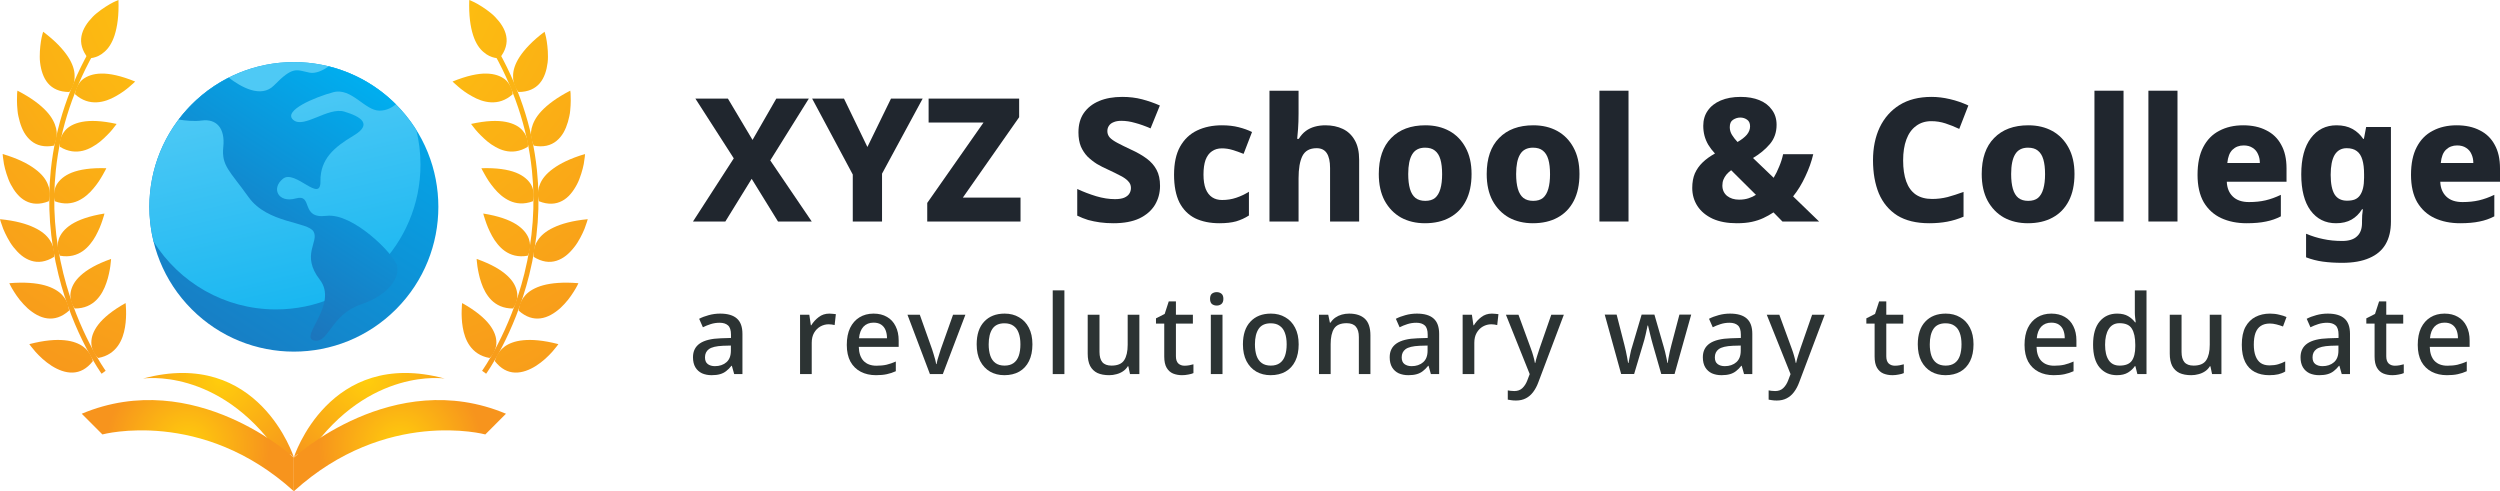
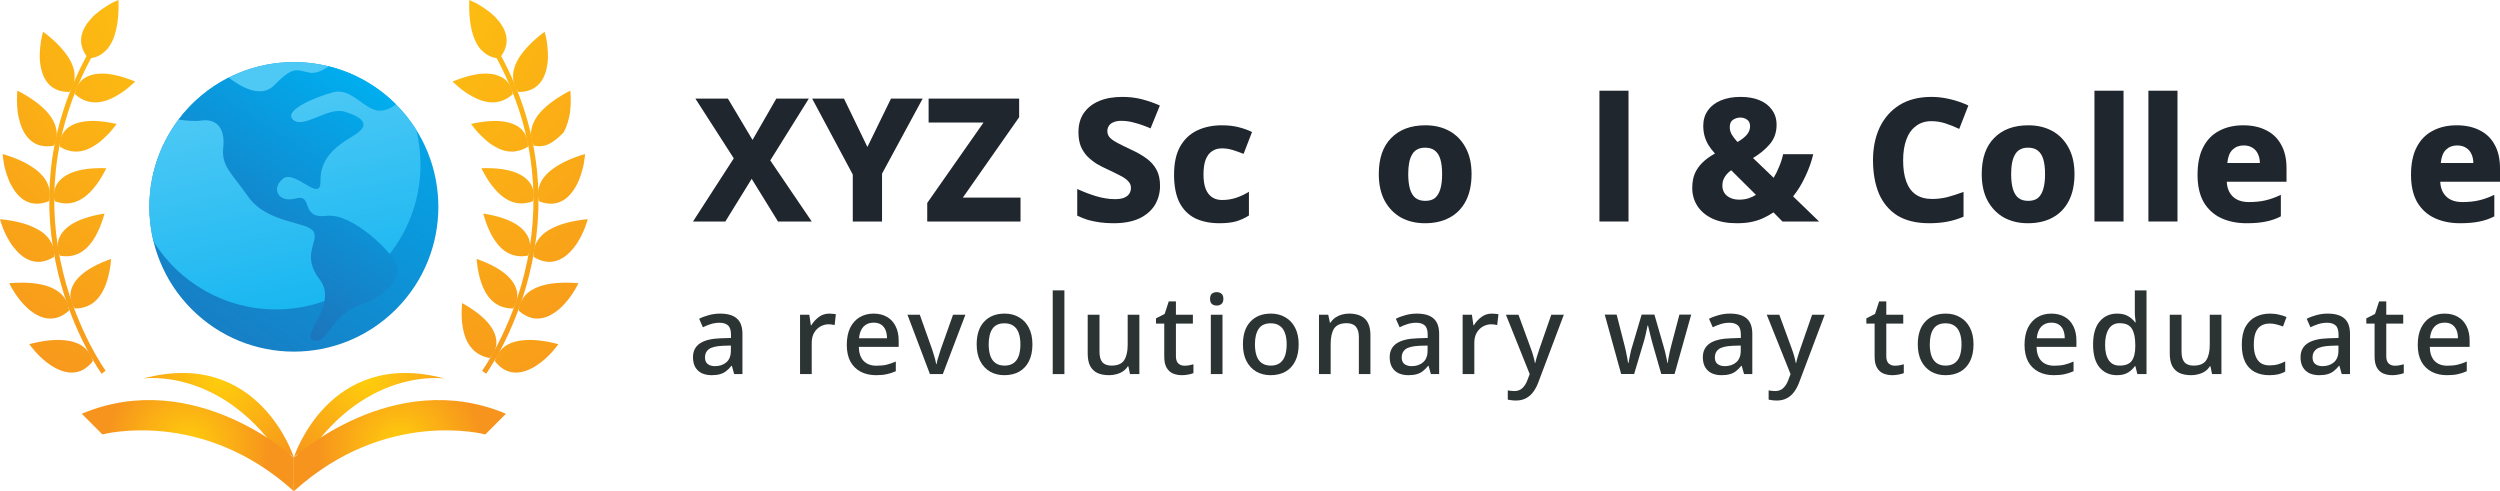
<svg xmlns="http://www.w3.org/2000/svg" width="285" height="56" viewBox="0 0 285 56" fill="none">
  <g clip-path="url(#clip0_1704_1565)">
    <path d="M10.587 41.168C10.587 41.168 10.576 41.106 10.545 41.004C10.512 40.902 10.462 40.76 10.385 40.596C10.225 40.27 9.955 39.861 9.481 39.516C9.247 39.341 8.956 39.184 8.605 39.057C8.256 38.929 7.84 38.834 7.346 38.787C6.363 38.691 5.065 38.784 3.342 39.231C3.342 39.231 3.605 39.608 4.047 40.11C4.271 40.359 4.546 40.638 4.852 40.915C5.164 41.19 5.51 41.462 5.881 41.699C6.628 42.173 7.469 42.504 8.293 42.473C9.116 42.445 9.897 42.052 10.587 41.169V41.168Z" fill="url(#paint0_radial_1704_1565)" />
-     <path d="M11.19 40.811C11.19 40.811 11.141 40.774 11.068 40.698C10.994 40.623 10.899 40.51 10.802 40.359C10.606 40.061 10.412 39.61 10.412 39.036C10.415 38.748 10.462 38.432 10.587 38.092C10.713 37.75 10.912 37.385 11.204 37.004C11.796 36.238 12.779 35.41 14.316 34.549C14.316 34.549 14.364 34.879 14.371 35.394C14.377 35.65 14.381 35.948 14.36 36.277C14.345 36.601 14.311 36.954 14.248 37.315C14.128 38.032 13.896 38.792 13.438 39.431C12.977 40.071 12.284 40.615 11.188 40.811H11.19Z" fill="url(#paint1_radial_1704_1565)" />
    <path d="M7.869 35.413C7.869 35.413 7.869 35.352 7.856 35.247C7.845 35.142 7.814 34.994 7.767 34.819C7.719 34.644 7.646 34.444 7.531 34.236C7.417 34.029 7.261 33.813 7.063 33.601C6.86 33.391 6.603 33.185 6.275 33.002C5.946 32.819 5.562 32.652 5.082 32.523C4.605 32.393 4.04 32.298 3.372 32.252C2.706 32.207 1.945 32.21 1.061 32.285C1.061 32.285 1.107 32.39 1.198 32.567C1.285 32.745 1.431 32.988 1.609 33.273C1.791 33.556 2.001 33.88 2.265 34.201C2.527 34.521 2.823 34.847 3.144 35.142C3.807 35.726 4.565 36.189 5.381 36.293C6.193 36.401 7.033 36.158 7.869 35.413Z" fill="url(#paint2_radial_1704_1565)" />
    <path d="M8.526 35.169C8.526 35.169 8.486 35.124 8.426 35.036C8.368 34.949 8.287 34.822 8.219 34.657C8.151 34.492 8.088 34.29 8.053 34.06C8.017 33.828 8.007 33.569 8.062 33.284C8.114 33.001 8.216 32.696 8.392 32.382C8.565 32.068 8.832 31.739 9.186 31.412C9.541 31.085 9.992 30.758 10.563 30.44C11.135 30.121 11.834 29.812 12.664 29.516C12.664 29.516 12.642 29.851 12.577 30.355C12.545 30.607 12.482 30.905 12.415 31.224C12.348 31.543 12.257 31.887 12.131 32.236C11.901 32.928 11.536 33.648 10.982 34.207C10.419 34.764 9.64 35.171 8.525 35.169H8.526Z" fill="url(#paint3_radial_1704_1565)" />
    <path d="M6.162 29.284C6.162 29.284 6.205 29.04 6.158 28.68C6.125 28.317 6.011 27.841 5.672 27.357C5.347 26.87 4.814 26.371 3.907 25.945C3.019 25.519 1.768 25.158 -0.002 24.986C-0.002 24.986 0.116 25.436 0.359 26.068C0.481 26.382 0.654 26.739 0.85 27.106C1.049 27.472 1.272 27.849 1.553 28.196C1.828 28.544 2.132 28.866 2.463 29.132C2.796 29.398 3.171 29.603 3.559 29.726C4.342 29.974 5.211 29.875 6.16 29.284H6.162Z" fill="url(#paint4_radial_1704_1565)" />
    <path d="M6.85 29.155C6.85 29.155 6.721 28.948 6.632 28.599C6.554 28.251 6.527 27.76 6.713 27.221C6.911 26.682 7.34 26.094 8.141 25.579C8.963 25.061 10.169 24.622 11.909 24.342C11.909 24.342 11.84 24.662 11.669 25.14C11.585 25.38 11.494 25.657 11.365 25.956C11.239 26.254 11.077 26.575 10.909 26.894C10.734 27.213 10.526 27.532 10.278 27.828C10.033 28.125 9.763 28.398 9.436 28.625C8.786 29.075 7.951 29.346 6.852 29.153L6.85 29.155Z" fill="url(#paint5_radial_1704_1565)" />
    <path d="M5.555 22.945C5.555 22.945 5.576 22.887 5.598 22.784C5.619 22.68 5.652 22.532 5.668 22.351C5.702 21.988 5.668 21.499 5.429 20.96C5.207 20.421 4.769 19.83 3.959 19.24C3.167 18.654 2.008 18.063 0.303 17.558C0.303 17.558 0.332 18.024 0.45 18.693C0.511 19.026 0.616 19.412 0.741 19.812C0.804 20.011 0.875 20.215 0.954 20.418C1.033 20.62 1.119 20.822 1.226 21.02C1.434 21.415 1.675 21.791 1.955 22.115C2.094 22.277 2.243 22.426 2.401 22.558C2.559 22.691 2.736 22.808 2.917 22.903C3.646 23.292 4.519 23.352 5.555 22.944V22.945Z" fill="url(#paint6_radial_1704_1565)" />
    <path d="M6.254 22.944C6.254 22.944 6.232 22.888 6.204 22.786C6.175 22.684 6.152 22.538 6.148 22.36C6.138 22.003 6.191 21.514 6.474 21.02C6.776 20.528 7.3 20.031 8.186 19.678C9.09 19.325 10.358 19.121 12.12 19.176C12.12 19.176 11.991 19.476 11.731 19.91C11.603 20.127 11.464 20.381 11.283 20.648C11.194 20.782 11.096 20.92 10.991 21.058C10.884 21.197 10.769 21.336 10.658 21.476C10.43 21.754 10.168 22.026 9.872 22.272C9.723 22.395 9.568 22.51 9.402 22.616C9.237 22.721 9.07 22.816 8.891 22.897C8.175 23.22 7.303 23.335 6.254 22.946V22.944Z" fill="url(#paint7_radial_1704_1565)" />
    <path d="M6.144 16.605C6.144 16.605 6.271 16.393 6.359 16.041C6.457 15.692 6.533 15.209 6.397 14.634C6.252 14.056 5.961 13.4 5.28 12.671C4.603 11.944 3.556 11.141 1.988 10.333C1.988 10.333 1.971 10.446 1.952 10.646C1.939 10.846 1.931 11.133 1.934 11.473C1.938 11.813 1.955 12.205 1.999 12.618C2.01 12.722 2.022 12.825 2.036 12.931C2.054 13.037 2.075 13.144 2.098 13.251C2.143 13.467 2.196 13.682 2.258 13.896C2.382 14.322 2.545 14.735 2.754 15.105C2.969 15.476 3.244 15.808 3.56 16.066C4.199 16.586 5.044 16.811 6.144 16.605Z" fill="url(#paint8_radial_1704_1565)" />
    <path d="M6.83 16.735C6.83 16.735 6.784 16.494 6.826 16.139C6.88 15.786 7.041 15.321 7.413 14.889C7.774 14.455 8.409 14.073 9.35 13.893C10.295 13.713 11.561 13.744 13.297 14.129C13.297 14.129 13.249 14.197 13.157 14.312C13.071 14.429 12.948 14.594 12.786 14.787C12.625 14.98 12.426 15.2 12.193 15.428C12.135 15.485 12.075 15.543 12.012 15.601C11.954 15.66 11.894 15.72 11.831 15.778C11.707 15.896 11.574 16.014 11.433 16.128C11.152 16.358 10.84 16.575 10.499 16.759C10.165 16.944 9.814 17.098 9.429 17.189C8.663 17.368 7.785 17.316 6.831 16.735H6.83Z" fill="url(#paint9_radial_1704_1565)" />
    <path d="M7.899 10.485C7.899 10.485 8.07 10.302 8.23 9.978C8.392 9.653 8.536 9.183 8.506 8.595C8.495 8.014 8.301 7.308 7.756 6.472C7.202 5.632 6.339 4.684 4.918 3.617C4.918 3.617 4.884 3.726 4.834 3.915C4.785 4.106 4.713 4.372 4.667 4.709C4.617 5.041 4.57 5.428 4.548 5.841C4.536 6.046 4.53 6.258 4.532 6.472C4.533 6.688 4.54 6.901 4.569 7.125C4.675 8.007 4.937 8.864 5.461 9.483C5.72 9.792 6.059 10.048 6.462 10.22C6.867 10.395 7.336 10.484 7.899 10.488V10.485Z" fill="url(#paint10_radial_1704_1565)" />
    <path d="M10.039 6.638C10.039 6.638 10.288 6.657 10.642 6.578C10.996 6.5 11.451 6.317 11.89 5.924C12.334 5.549 12.761 4.955 13.068 4.005C13.372 3.044 13.566 1.776 13.504 -0.002C13.504 -0.002 13.399 0.04 13.22 0.12C13.042 0.2 12.79 0.312 12.499 0.487C12.208 0.657 11.88 0.864 11.545 1.104C11.377 1.224 11.209 1.352 11.044 1.488C10.879 1.624 10.714 1.763 10.561 1.927C9.942 2.563 9.441 3.307 9.29 4.103C9.213 4.498 9.227 4.924 9.347 5.345C9.466 5.771 9.691 6.192 10.042 6.634L10.039 6.638Z" fill="url(#paint11_radial_1704_1565)" />
    <path d="M8.551 10.74C8.551 10.74 8.557 10.497 8.674 10.16C8.793 9.823 9.016 9.386 9.459 9.028C9.922 8.678 10.591 8.403 11.548 8.387C12.497 8.366 13.775 8.628 15.409 9.295C15.409 9.295 15.35 9.357 15.24 9.457C15.13 9.559 14.962 9.697 14.776 9.867C14.585 10.034 14.352 10.222 14.084 10.413C13.95 10.508 13.808 10.604 13.657 10.698C13.507 10.792 13.345 10.883 13.192 10.973C12.565 11.333 11.821 11.627 11.022 11.665C10.62 11.682 10.219 11.639 9.804 11.496C9.391 11.355 8.96 11.112 8.551 10.74Z" fill="url(#paint12_radial_1704_1565)" />
    <path d="M11.583 42.607C11.55 42.563 8.366 38.149 6.673 31.35C5.678 27.355 5.382 23.328 5.792 19.378C6.306 14.442 7.931 9.616 10.624 5.036L11.117 5.326C8.469 9.83 6.871 14.573 6.363 19.422C5.957 23.302 6.247 27.261 7.223 31.188C8.886 37.886 12.014 42.226 12.045 42.269L11.584 42.607H11.583Z" fill="url(#paint13_radial_1704_1565)" />
    <path d="M56.412 41.168C56.412 41.168 56.423 41.106 56.454 41.004C56.486 40.902 56.537 40.76 56.614 40.596C56.774 40.27 57.044 39.861 57.518 39.516C57.752 39.341 58.043 39.184 58.394 39.057C58.743 38.929 59.158 38.834 59.653 38.787C60.636 38.691 61.934 38.784 63.657 39.231C63.657 39.231 63.394 39.608 62.952 40.11C62.728 40.359 62.453 40.638 62.147 40.915C61.835 41.19 61.489 41.462 61.118 41.699C60.371 42.173 59.53 42.504 58.706 42.473C57.883 42.445 57.102 42.052 56.412 41.169V41.168Z" fill="url(#paint14_radial_1704_1565)" />
    <path d="M55.811 40.811C55.811 40.811 55.86 40.774 55.932 40.698C56.007 40.623 56.102 40.51 56.199 40.359C56.395 40.061 56.589 39.61 56.589 39.036C56.585 38.748 56.538 38.432 56.414 38.092C56.288 37.75 56.089 37.385 55.797 37.004C55.205 36.238 54.222 35.41 52.685 34.549C52.685 34.549 52.636 34.879 52.63 35.394C52.623 35.65 52.62 35.948 52.641 36.277C52.656 36.601 52.69 36.954 52.753 37.315C52.872 38.032 53.105 38.792 53.563 39.431C54.023 40.071 54.717 40.615 55.813 40.811H55.811Z" fill="url(#paint15_radial_1704_1565)" />
    <path d="M59.131 35.413C59.131 35.413 59.131 35.352 59.144 35.247C59.155 35.142 59.186 34.994 59.233 34.819C59.281 34.644 59.354 34.444 59.469 34.236C59.584 34.029 59.739 33.813 59.938 33.601C60.139 33.391 60.397 33.185 60.725 33.002C61.054 32.819 61.438 32.652 61.918 32.523C62.395 32.393 62.96 32.298 63.628 32.252C64.294 32.207 65.055 32.21 65.939 32.285C65.939 32.285 65.893 32.39 65.802 32.567C65.715 32.745 65.569 32.988 65.391 33.273C65.209 33.556 64.999 33.88 64.735 34.201C64.473 34.521 64.177 34.847 63.856 35.142C63.193 35.726 62.435 36.189 61.619 36.293C60.807 36.401 59.967 36.158 59.131 35.413Z" fill="url(#paint16_radial_1704_1565)" />
    <path d="M58.474 35.169C58.474 35.169 58.514 35.124 58.574 35.036C58.633 34.949 58.713 34.822 58.781 34.657C58.849 34.492 58.912 34.29 58.948 34.06C58.983 33.828 58.993 33.569 58.938 33.284C58.886 33.001 58.785 32.696 58.608 32.382C58.435 32.068 58.169 31.739 57.815 31.412C57.459 31.085 57.008 30.758 56.437 30.44C55.865 30.121 55.167 29.812 54.336 29.516C54.336 29.516 54.359 29.851 54.423 30.355C54.456 30.607 54.519 30.905 54.585 31.224C54.653 31.543 54.743 31.887 54.868 32.236C55.097 32.928 55.463 33.648 56.017 34.207C56.58 34.764 57.359 35.171 58.474 35.169Z" fill="url(#paint17_radial_1704_1565)" />
    <path d="M60.839 29.284C60.839 29.284 60.795 29.04 60.842 28.68C60.876 28.317 60.989 27.841 61.329 27.357C61.654 26.87 62.187 26.371 63.094 25.945C63.981 25.519 65.232 25.158 67.002 24.986C67.002 24.986 66.884 25.436 66.642 26.068C66.519 26.382 66.346 26.739 66.151 27.106C65.952 27.472 65.729 27.849 65.447 28.196C65.173 28.544 64.869 28.866 64.537 29.132C64.204 29.398 63.829 29.603 63.441 29.726C62.659 29.974 61.789 29.875 60.84 29.284H60.839Z" fill="url(#paint18_radial_1704_1565)" />
    <path d="M60.151 29.155C60.151 29.155 60.281 28.948 60.37 28.599C60.447 28.251 60.475 27.76 60.289 27.221C60.09 26.682 59.662 26.094 58.86 25.579C58.039 25.061 56.833 24.622 55.092 24.342C55.092 24.342 55.161 24.662 55.333 25.14C55.417 25.38 55.507 25.657 55.637 25.956C55.763 26.254 55.924 26.575 56.092 26.894C56.267 27.213 56.475 27.532 56.723 27.828C56.968 28.125 57.239 28.398 57.565 28.625C58.215 29.075 59.051 29.346 60.15 29.153L60.151 29.155Z" fill="url(#paint19_radial_1704_1565)" />
    <path d="M61.445 22.945C61.445 22.945 61.424 22.887 61.401 22.784C61.38 22.68 61.348 22.532 61.331 22.351C61.297 21.988 61.331 21.499 61.571 20.96C61.792 20.421 62.23 19.83 63.04 19.24C63.832 18.654 64.991 18.063 66.697 17.558C66.697 17.558 66.668 18.024 66.549 18.693C66.488 19.026 66.383 19.412 66.258 19.812C66.195 20.011 66.124 20.215 66.045 20.418C65.966 20.62 65.88 20.822 65.773 21.02C65.565 21.415 65.324 21.791 65.044 22.115C64.906 22.277 64.757 22.426 64.598 22.558C64.44 22.691 64.264 22.808 64.083 22.903C63.354 23.292 62.481 23.352 61.445 22.944V22.945Z" fill="url(#paint20_radial_1704_1565)" />
    <path d="M60.745 22.944C60.745 22.944 60.768 22.888 60.795 22.786C60.824 22.684 60.847 22.538 60.852 22.36C60.861 22.003 60.808 21.514 60.525 21.02C60.223 20.528 59.699 20.031 58.813 19.678C57.91 19.325 56.641 19.121 54.879 19.176C54.879 19.176 55.008 19.476 55.269 19.91C55.396 20.127 55.535 20.381 55.716 20.648C55.805 20.782 55.904 20.92 56.009 21.058C56.115 21.197 56.23 21.336 56.342 21.476C56.57 21.754 56.832 22.026 57.127 22.272C57.276 22.395 57.431 22.51 57.598 22.616C57.763 22.721 57.929 22.816 58.109 22.897C58.825 23.22 59.696 23.335 60.745 22.946V22.944Z" fill="url(#paint21_radial_1704_1565)" />
-     <path d="M60.856 16.605C60.856 16.605 60.729 16.393 60.642 16.041C60.543 15.692 60.467 15.209 60.603 14.634C60.748 14.056 61.039 13.4 61.72 12.671C62.397 11.944 63.444 11.141 65.013 10.333C65.013 10.333 65.029 10.446 65.048 10.646C65.061 10.846 65.069 11.133 65.066 11.473C65.063 11.813 65.045 12.205 65.001 12.618C64.99 12.722 64.979 12.825 64.964 12.931C64.946 13.037 64.925 13.144 64.903 13.251C64.857 13.467 64.804 13.682 64.743 13.896C64.618 14.322 64.455 14.735 64.246 15.105C64.031 15.476 63.757 15.808 63.44 16.066C62.801 16.586 61.956 16.811 60.856 16.605Z" fill="url(#paint22_radial_1704_1565)" />
+     <path d="M60.856 16.605C60.856 16.605 60.729 16.393 60.642 16.041C60.543 15.692 60.467 15.209 60.603 14.634C60.748 14.056 61.039 13.4 61.72 12.671C62.397 11.944 63.444 11.141 65.013 10.333C65.013 10.333 65.029 10.446 65.048 10.646C65.061 10.846 65.069 11.133 65.066 11.473C65.063 11.813 65.045 12.205 65.001 12.618C64.99 12.722 64.979 12.825 64.964 12.931C64.946 13.037 64.925 13.144 64.903 13.251C64.857 13.467 64.804 13.682 64.743 13.896C64.618 14.322 64.455 14.735 64.246 15.105C62.801 16.586 61.956 16.811 60.856 16.605Z" fill="url(#paint22_radial_1704_1565)" />
    <path d="M60.169 16.735C60.169 16.735 60.214 16.494 60.172 16.139C60.119 15.786 59.957 15.321 59.585 14.889C59.225 14.455 58.589 14.073 57.649 13.893C56.703 13.713 55.437 13.744 53.701 14.129C53.701 14.129 53.75 14.197 53.842 14.312C53.928 14.429 54.05 14.594 54.212 14.787C54.374 14.98 54.572 15.2 54.805 15.428C54.863 15.485 54.923 15.543 54.986 15.601C55.044 15.66 55.104 15.72 55.167 15.778C55.292 15.896 55.424 16.014 55.565 16.128C55.846 16.358 56.158 16.575 56.499 16.759C56.834 16.944 57.185 17.098 57.569 17.189C58.336 17.368 59.213 17.316 60.167 16.735H60.169Z" fill="url(#paint23_radial_1704_1565)" />
    <path d="M59.1 10.485C59.1 10.485 58.928 10.302 58.769 9.978C58.607 9.653 58.463 9.183 58.492 8.595C58.503 8.014 58.697 7.308 59.242 6.472C59.797 5.632 60.66 4.684 62.081 3.617C62.081 3.617 62.115 3.726 62.165 3.915C62.213 4.106 62.286 4.372 62.331 4.709C62.381 5.041 62.428 5.428 62.451 5.841C62.462 6.046 62.469 6.258 62.467 6.472C62.465 6.688 62.459 6.901 62.43 7.125C62.323 8.007 62.061 8.864 61.538 9.483C61.279 9.792 60.939 10.048 60.537 10.22C60.131 10.395 59.662 10.484 59.1 10.488V10.485Z" fill="url(#paint24_radial_1704_1565)" />
    <path d="M56.962 6.638C56.962 6.638 56.712 6.657 56.358 6.578C56.005 6.5 55.549 6.317 55.111 5.924C54.666 5.549 54.239 4.955 53.932 4.005C53.628 3.044 53.434 1.776 53.496 -0.002C53.496 -0.002 53.601 0.04 53.78 0.12C53.958 0.2 54.21 0.312 54.501 0.487C54.792 0.657 55.12 0.864 55.455 1.104C55.623 1.224 55.791 1.352 55.956 1.488C56.121 1.624 56.286 1.763 56.439 1.927C57.058 2.563 57.56 3.307 57.71 4.103C57.788 4.498 57.773 4.924 57.653 5.345C57.534 5.771 57.309 6.192 56.958 6.634L56.962 6.638Z" fill="url(#paint25_radial_1704_1565)" />
    <path d="M58.449 10.74C58.449 10.74 58.442 10.497 58.326 10.16C58.206 9.823 57.983 9.386 57.54 9.028C57.078 8.678 56.409 8.403 55.452 8.387C54.503 8.366 53.224 8.628 51.59 9.295C51.59 9.295 51.65 9.357 51.76 9.457C51.87 9.559 52.038 9.697 52.224 9.867C52.414 10.034 52.647 10.222 52.915 10.413C53.05 10.508 53.192 10.604 53.342 10.698C53.492 10.792 53.654 10.883 53.808 10.973C54.435 11.333 55.178 11.627 55.977 11.665C56.38 11.682 56.78 11.639 57.196 11.496C57.608 11.355 58.04 11.112 58.449 10.74Z" fill="url(#paint26_radial_1704_1565)" />
    <path d="M55.418 42.607L54.957 42.269C54.988 42.225 58.116 37.886 59.779 31.188C60.755 27.261 61.043 23.302 60.639 19.422C60.133 14.571 58.533 9.83 55.885 5.326L56.378 5.036C59.069 9.616 60.696 14.442 61.21 19.378C61.62 23.328 61.324 27.355 60.329 31.35C58.635 38.15 55.45 42.563 55.418 42.607Z" fill="url(#paint27_radial_1704_1565)" />
    <path d="M45.149 35.252C51.582 28.807 51.582 18.357 45.149 11.912C38.715 5.467 28.285 5.467 21.852 11.912C15.418 18.357 15.418 28.807 21.852 35.252C28.285 41.697 38.715 41.697 45.149 35.252Z" fill="url(#paint28_linear_1704_1565)" />
    <path d="M47.936 18.77C47.936 17.405 47.77 16.081 47.458 14.812C44.543 10.166 39.383 7.078 33.501 7.078C24.403 7.078 17.027 14.466 17.027 23.582C17.027 24.947 17.194 26.272 17.506 27.54C20.42 32.186 25.58 35.274 31.462 35.274C40.56 35.274 47.936 27.886 47.936 18.77Z" fill="url(#paint29_linear_1704_1565)" />
    <path d="M45.247 30.229C44.874 28.954 40.235 24.232 37.205 24.608C34.176 24.982 35.746 22.059 33.727 22.621C31.706 23.183 30.883 21.459 32.267 20.371C33.651 19.285 36.569 23.22 36.531 20.671C36.494 18.122 38.103 16.773 40.309 15.461C42.516 14.149 41.132 13.288 39.262 12.726C37.391 12.164 34.622 14.713 33.426 13.664C32.228 12.614 35.895 11.077 37.989 10.515C40.084 9.953 41.581 12.614 43.264 12.614C44.053 12.614 44.683 12.266 45.131 11.895C43.054 9.819 40.425 8.298 37.485 7.566C36.818 8.025 35.995 8.423 35.283 8.281C33.787 7.981 33.437 7.481 31.244 9.73C29.758 11.252 27.426 9.889 26.074 8.849C23.826 9.989 21.873 11.63 20.363 13.626C21.139 13.753 22.143 13.855 22.988 13.74C24.634 13.515 25.681 14.564 25.457 16.737C25.232 18.91 26.168 19.435 28.337 22.472C30.507 25.506 35.133 25.244 35.757 26.42C36.381 27.594 34.286 29.068 36.455 31.879C38.625 34.69 34.099 38.4 35.781 38.812C37.464 39.225 37.689 35.889 41.093 34.727C44.497 33.566 45.619 31.505 45.246 30.23L45.247 30.229Z" fill="url(#paint30_linear_1704_1565)" />
    <path d="M16.297 43.156C16.297 43.156 24.877 41.83 31.678 51.524C32.36 52.497 32.631 51.121 33.509 52.162C33.509 52.162 29.533 39.59 16.297 43.156Z" fill="url(#paint31_radial_1704_1565)" />
    <path d="M50.702 43.156C50.702 43.156 42.121 41.83 35.321 51.524C34.639 52.497 34.367 51.121 33.489 52.162C33.489 52.162 37.466 39.59 50.702 43.156Z" fill="url(#paint32_radial_1704_1565)" />
    <path d="M33.499 52.162C33.499 52.162 22.202 41.754 9.318 47.166L11.674 49.526C11.674 49.526 23.002 46.473 33.499 56.002V52.162Z" fill="url(#paint33_radial_1704_1565)" />
    <path d="M33.5 52.162C33.5 52.162 44.798 41.754 57.681 47.166L55.326 49.526C55.326 49.526 43.997 46.473 33.5 56.002V52.162Z" fill="url(#paint34_radial_1704_1565)" />
  </g>
  <path d="M92.539 25.253H88.693L85.691 20.386L82.689 25.253H79L83.65 18.051L79.275 11.242H82.983L85.789 15.952L88.497 11.242H92.206L87.81 18.287L92.539 25.253Z" fill="#20262E" />
  <path d="M98.884 16.756L101.572 11.242H105.183L100.552 19.798V25.253H97.216V19.896L92.585 11.242H96.216L98.884 16.756Z" fill="#20262E" />
  <path d="M116.34 25.253H105.705V23.133L112.121 13.97H105.862V11.242H116.183V13.362L109.766 22.525H116.34V25.253Z" fill="#20262E" />
  <path d="M132.244 21.191C132.244 21.989 132.047 22.715 131.655 23.369C131.262 24.01 130.674 24.52 129.889 24.899C129.104 25.266 128.116 25.449 126.926 25.449C126.377 25.449 125.866 25.416 125.396 25.351C124.925 25.285 124.473 25.194 124.042 25.076C123.623 24.945 123.211 24.782 122.805 24.585V21.544C123.512 21.871 124.231 22.146 124.964 22.368C125.709 22.59 126.422 22.702 127.103 22.702C127.534 22.702 127.881 22.649 128.143 22.545C128.417 22.427 128.614 22.276 128.731 22.093C128.862 21.897 128.927 21.675 128.927 21.426C128.927 21.125 128.823 20.87 128.614 20.661C128.417 20.439 128.123 20.229 127.731 20.033C127.338 19.824 126.861 19.588 126.298 19.327C125.88 19.143 125.467 18.934 125.062 18.699C124.669 18.45 124.31 18.169 123.983 17.855C123.669 17.528 123.414 17.142 123.217 16.697C123.034 16.239 122.943 15.703 122.943 15.088C122.943 14.212 123.146 13.479 123.551 12.891C123.97 12.289 124.552 11.831 125.297 11.517C126.043 11.203 126.919 11.046 127.927 11.046C128.751 11.046 129.51 11.138 130.203 11.321C130.896 11.504 131.57 11.739 132.224 12.027L131.164 14.637C130.536 14.362 129.948 14.153 129.398 14.009C128.862 13.852 128.339 13.774 127.829 13.774C127.475 13.774 127.181 13.826 126.946 13.931C126.71 14.022 126.534 14.16 126.416 14.343C126.298 14.513 126.239 14.716 126.239 14.951C126.239 15.226 126.331 15.468 126.514 15.677C126.697 15.873 126.985 16.076 127.377 16.285C127.77 16.495 128.286 16.75 128.927 17.05C129.621 17.364 130.216 17.705 130.713 18.071C131.21 18.437 131.589 18.869 131.851 19.366C132.113 19.85 132.244 20.458 132.244 21.191Z" fill="#20262E" />
  <path d="M139.022 25.449C137.95 25.449 137.021 25.259 136.236 24.88C135.464 24.487 134.869 23.886 134.451 23.075C134.045 22.25 133.842 21.197 133.842 19.915C133.842 18.607 134.071 17.541 134.529 16.717C135 15.88 135.647 15.265 136.472 14.873C137.296 14.48 138.238 14.284 139.297 14.284C140.004 14.284 140.638 14.356 141.2 14.5C141.776 14.644 142.286 14.827 142.731 15.049L141.77 17.541C141.312 17.358 140.887 17.207 140.494 17.09C140.102 16.972 139.703 16.913 139.297 16.913C138.852 16.913 138.473 17.024 138.159 17.247C137.845 17.456 137.603 17.783 137.433 18.228C137.276 18.673 137.198 19.229 137.198 19.896C137.198 20.563 137.283 21.112 137.453 21.544C137.623 21.962 137.865 22.276 138.179 22.486C138.493 22.695 138.872 22.8 139.317 22.8C139.892 22.8 140.429 22.715 140.926 22.545C141.436 22.375 141.92 22.146 142.378 21.858V24.566C141.933 24.854 141.449 25.076 140.926 25.233C140.403 25.377 139.768 25.449 139.022 25.449Z" fill="#20262E" />
-   <path d="M148.036 12.95C148.036 13.604 148.016 14.192 147.977 14.716C147.938 15.226 147.905 15.598 147.879 15.834H148.056C148.291 15.455 148.559 15.154 148.86 14.931C149.161 14.709 149.501 14.546 149.881 14.441C150.26 14.336 150.665 14.284 151.097 14.284C151.843 14.284 152.503 14.421 153.079 14.696C153.655 14.971 154.106 15.396 154.433 15.971C154.773 16.547 154.943 17.299 154.943 18.228V25.253H151.627V19.15C151.627 18.404 151.503 17.842 151.254 17.463C151.006 17.083 150.62 16.894 150.096 16.894C149.312 16.894 148.769 17.194 148.468 17.796C148.18 18.385 148.036 19.229 148.036 20.327V25.253H144.72V10.34H148.036V12.95Z" fill="#20262E" />
  <path d="M167.758 19.837C167.758 21.04 167.542 22.061 167.11 22.898C166.679 23.735 166.064 24.369 165.266 24.801C164.481 25.233 163.539 25.449 162.44 25.449C161.42 25.449 160.511 25.233 159.713 24.801C158.928 24.356 158.307 23.715 157.849 22.878C157.404 22.041 157.182 21.027 157.182 19.837C157.182 18.058 157.653 16.691 158.594 15.736C159.536 14.768 160.838 14.284 162.499 14.284C163.533 14.284 164.442 14.5 165.227 14.931C166.011 15.363 166.626 15.991 167.071 16.815C167.529 17.639 167.758 18.646 167.758 19.837ZM160.537 19.837C160.537 20.504 160.602 21.067 160.733 21.524C160.864 21.982 161.073 22.329 161.361 22.564C161.649 22.787 162.022 22.898 162.48 22.898C162.95 22.898 163.323 22.787 163.598 22.564C163.873 22.329 164.075 21.982 164.206 21.524C164.337 21.067 164.402 20.511 164.402 19.857C164.402 19.176 164.337 18.614 164.206 18.169C164.075 17.724 163.866 17.391 163.578 17.168C163.304 16.946 162.931 16.835 162.46 16.835C161.78 16.835 161.289 17.09 160.988 17.6C160.687 18.097 160.537 18.843 160.537 19.837Z" fill="#20262E" />
-   <path d="M180.06 19.837C180.06 21.04 179.844 22.061 179.412 22.898C178.981 23.735 178.366 24.369 177.568 24.801C176.783 25.233 175.841 25.449 174.742 25.449C173.722 25.449 172.813 25.233 172.015 24.801C171.23 24.356 170.609 23.715 170.151 22.878C169.706 22.041 169.484 21.027 169.484 19.837C169.484 18.058 169.955 16.691 170.896 15.736C171.838 14.768 173.14 14.284 174.801 14.284C175.835 14.284 176.744 14.5 177.529 14.931C178.313 15.363 178.928 15.991 179.373 16.815C179.831 17.639 180.06 18.646 180.06 19.837ZM172.839 19.837C172.839 20.504 172.904 21.067 173.035 21.524C173.166 21.982 173.375 22.329 173.663 22.564C173.951 22.787 174.324 22.898 174.782 22.898C175.252 22.898 175.625 22.787 175.9 22.564C176.175 22.329 176.377 21.982 176.508 21.524C176.639 21.067 176.704 20.511 176.704 19.857C176.704 19.176 176.639 18.614 176.508 18.169C176.377 17.724 176.168 17.391 175.88 17.168C175.606 16.946 175.233 16.835 174.762 16.835C174.082 16.835 173.591 17.09 173.29 17.6C172.989 18.097 172.839 18.843 172.839 19.837Z" fill="#20262E" />
  <path d="M185.651 25.253H182.335V10.34H185.651V25.253Z" fill="#20262E" />
  <path d="M198.43 11.046C199.254 11.046 199.967 11.171 200.569 11.419C201.183 11.668 201.661 12.034 202.001 12.518C202.354 12.989 202.531 13.558 202.531 14.225C202.531 15.088 202.276 15.821 201.765 16.423C201.255 17.024 200.614 17.554 199.843 18.012L202.197 20.268C202.433 19.876 202.642 19.451 202.825 18.993C203.021 18.535 203.172 18.064 203.276 17.58H206.71C206.514 18.418 206.213 19.261 205.808 20.111C205.415 20.962 204.951 21.721 204.414 22.388L207.377 25.253H203.198L202.178 24.212C201.798 24.461 201.412 24.677 201.02 24.86C200.627 25.043 200.189 25.187 199.705 25.292C199.221 25.396 198.652 25.449 197.998 25.449C196.925 25.449 196.01 25.279 195.251 24.939C194.492 24.585 193.91 24.101 193.505 23.486C193.112 22.872 192.916 22.185 192.916 21.426C192.916 20.798 193.014 20.249 193.21 19.778C193.42 19.307 193.714 18.888 194.093 18.522C194.486 18.143 194.957 17.803 195.506 17.502C195.192 17.162 194.937 16.828 194.741 16.501C194.545 16.161 194.401 15.814 194.309 15.461C194.218 15.108 194.172 14.735 194.172 14.343C194.172 13.676 194.342 13.1 194.682 12.616C195.022 12.119 195.513 11.733 196.154 11.458C196.795 11.184 197.553 11.046 198.43 11.046ZM197.351 19.405C197.141 19.562 196.958 19.732 196.801 19.915C196.657 20.099 196.546 20.288 196.468 20.484C196.389 20.681 196.35 20.903 196.35 21.151C196.35 21.636 196.526 22.028 196.88 22.329C197.246 22.617 197.704 22.761 198.253 22.761C198.659 22.761 199.018 22.708 199.332 22.604C199.659 22.499 199.941 22.368 200.176 22.211L197.351 19.405ZM198.391 13.401C198.103 13.401 197.828 13.486 197.566 13.656C197.318 13.813 197.194 14.094 197.194 14.5C197.194 14.814 197.279 15.108 197.449 15.383C197.619 15.657 197.828 15.925 198.077 16.187C198.534 15.925 198.888 15.651 199.136 15.363C199.385 15.062 199.509 14.742 199.509 14.402C199.509 14.048 199.391 13.793 199.156 13.636C198.933 13.479 198.678 13.401 198.391 13.401Z" fill="#20262E" />
  <path d="M220.175 13.813C219.495 13.813 218.912 13.996 218.428 14.362C217.944 14.716 217.578 15.226 217.33 15.893C217.081 16.56 216.957 17.358 216.957 18.287C216.957 19.229 217.075 20.026 217.31 20.681C217.545 21.335 217.905 21.832 218.389 22.172C218.886 22.512 219.514 22.682 220.273 22.682C220.862 22.682 221.444 22.61 222.019 22.466C222.595 22.309 223.203 22.113 223.844 21.878V24.703C223.229 24.965 222.608 25.154 221.98 25.272C221.352 25.39 220.672 25.449 219.939 25.449C218.461 25.449 217.245 25.154 216.29 24.566C215.348 23.964 214.648 23.127 214.19 22.054C213.745 20.968 213.523 19.706 213.523 18.267C213.523 16.854 213.778 15.605 214.288 14.519C214.811 13.434 215.564 12.583 216.545 11.969C217.539 11.354 218.755 11.046 220.194 11.046C220.875 11.046 221.574 11.131 222.294 11.301C223.027 11.471 223.726 11.713 224.393 12.027L223.354 14.696C222.83 14.447 222.307 14.238 221.784 14.068C221.261 13.898 220.724 13.813 220.175 13.813Z" fill="#20262E" />
  <path d="M236.492 19.837C236.492 21.04 236.276 22.061 235.844 22.898C235.413 23.735 234.798 24.369 234 24.801C233.215 25.233 232.273 25.449 231.174 25.449C230.154 25.449 229.245 25.233 228.447 24.801C227.662 24.356 227.041 23.715 226.583 22.878C226.138 22.041 225.916 21.027 225.916 19.837C225.916 18.058 226.387 16.691 227.328 15.736C228.27 14.768 229.572 14.284 231.233 14.284C232.267 14.284 233.176 14.5 233.961 14.931C234.746 15.363 235.36 15.991 235.805 16.815C236.263 17.639 236.492 18.646 236.492 19.837ZM229.271 19.837C229.271 20.504 229.336 21.067 229.467 21.524C229.598 21.982 229.807 22.329 230.095 22.564C230.383 22.787 230.756 22.898 231.214 22.898C231.685 22.898 232.057 22.787 232.332 22.564C232.607 22.329 232.81 21.982 232.94 21.524C233.071 21.067 233.137 20.511 233.137 19.857C233.137 19.176 233.071 18.614 232.94 18.169C232.81 17.724 232.6 17.391 232.312 17.168C232.038 16.946 231.665 16.835 231.194 16.835C230.514 16.835 230.023 17.09 229.722 17.6C229.422 18.097 229.271 18.843 229.271 19.837Z" fill="#20262E" />
  <path d="M242.083 25.253H238.767V10.34H242.083V25.253Z" fill="#20262E" />
  <path d="M248.234 25.253H244.918V10.34H248.234V25.253Z" fill="#20262E" />
  <path d="M255.72 14.284C256.74 14.284 257.616 14.473 258.349 14.853C259.095 15.219 259.664 15.769 260.056 16.501C260.462 17.221 260.664 18.117 260.664 19.189V20.72H253.855C253.882 21.426 254.111 21.989 254.542 22.407C254.974 22.826 255.589 23.035 256.387 23.035C257.08 23.035 257.708 22.97 258.27 22.839C258.833 22.708 259.415 22.499 260.017 22.211V24.664C259.493 24.939 258.931 25.135 258.329 25.253C257.728 25.383 256.988 25.449 256.112 25.449C255.026 25.449 254.058 25.253 253.208 24.86C252.371 24.468 251.71 23.866 251.226 23.055C250.755 22.231 250.52 21.191 250.52 19.935C250.52 18.653 250.736 17.6 251.167 16.776C251.599 15.939 252.207 15.317 252.992 14.912C253.777 14.493 254.686 14.284 255.72 14.284ZM255.778 16.58C255.268 16.58 254.843 16.743 254.503 17.07C254.176 17.384 253.98 17.888 253.914 18.581H257.623C257.623 18.202 257.551 17.862 257.407 17.561C257.276 17.26 257.073 17.024 256.799 16.854C256.524 16.671 256.184 16.58 255.778 16.58Z" fill="#20262E" />
-   <path d="M266.365 14.284C267.072 14.284 267.673 14.421 268.17 14.696C268.667 14.971 269.08 15.35 269.407 15.834H269.485L269.74 14.48H272.566V25.272C272.566 26.292 272.363 27.149 271.957 27.843C271.552 28.536 270.937 29.059 270.113 29.412C269.289 29.779 268.255 29.962 267.013 29.962C266.202 29.962 265.463 29.916 264.795 29.824C264.141 29.733 263.507 29.569 262.892 29.334V26.646C263.546 26.92 264.2 27.123 264.854 27.254C265.508 27.398 266.228 27.47 267.013 27.47C267.771 27.47 268.334 27.293 268.7 26.94C269.08 26.6 269.269 26.09 269.269 25.41V25.194C269.269 24.997 269.276 24.782 269.289 24.546C269.315 24.311 269.341 24.082 269.367 23.859H269.269C268.955 24.369 268.556 24.762 268.072 25.037C267.588 25.311 267 25.449 266.306 25.449C265.09 25.449 264.122 24.965 263.402 23.997C262.696 23.029 262.343 21.655 262.343 19.876C262.343 18.084 262.709 16.704 263.442 15.736C264.174 14.768 265.149 14.284 266.365 14.284ZM267.523 16.894C266.921 16.894 266.463 17.149 266.149 17.659C265.848 18.169 265.698 18.928 265.698 19.935C265.698 20.942 265.848 21.688 266.149 22.172C266.45 22.643 266.921 22.878 267.562 22.878C267.915 22.878 268.21 22.832 268.445 22.741C268.694 22.636 268.89 22.479 269.034 22.27C269.191 22.048 269.308 21.773 269.387 21.446C269.465 21.119 269.505 20.726 269.505 20.268V19.857C269.505 19.189 269.439 18.64 269.308 18.208C269.178 17.764 268.968 17.436 268.681 17.227C268.393 17.005 268.007 16.894 267.523 16.894Z" fill="#20262E" />
  <path d="M280.055 14.284C281.076 14.284 281.952 14.473 282.685 14.853C283.43 15.219 283.999 15.769 284.392 16.501C284.797 17.221 285 18.117 285 19.189V20.72H278.191C278.217 21.426 278.446 21.989 278.878 22.407C279.31 22.826 279.924 23.035 280.722 23.035C281.416 23.035 282.044 22.97 282.606 22.839C283.169 22.708 283.751 22.499 284.352 22.211V24.664C283.829 24.939 283.267 25.135 282.665 25.253C282.063 25.383 281.324 25.449 280.448 25.449C279.362 25.449 278.394 25.253 277.544 24.86C276.706 24.468 276.046 23.866 275.562 23.055C275.091 22.231 274.855 21.191 274.855 19.935C274.855 18.653 275.071 17.6 275.503 16.776C275.935 15.939 276.543 15.317 277.328 14.912C278.113 14.493 279.022 14.284 280.055 14.284ZM280.114 16.58C279.604 16.58 279.179 16.743 278.839 17.07C278.512 17.384 278.315 17.888 278.25 18.581H281.959C281.959 18.202 281.887 17.862 281.743 17.561C281.612 17.26 281.409 17.024 281.135 16.854C280.86 16.671 280.52 16.58 280.114 16.58Z" fill="#20262E" />
  <path d="M82.102 35.751C82.956 35.751 83.592 35.94 84.011 36.316C84.429 36.685 84.638 37.267 84.638 38.062V42.646H83.697L83.433 41.704H83.383C83.19 41.947 82.989 42.148 82.78 42.307C82.579 42.466 82.345 42.583 82.077 42.658C81.817 42.734 81.499 42.771 81.122 42.771C80.72 42.771 80.356 42.7 80.03 42.558C79.712 42.407 79.46 42.181 79.276 41.88C79.092 41.57 79 41.185 79 40.724C79 40.038 79.26 39.514 79.779 39.154C80.306 38.794 81.106 38.598 82.177 38.564L83.332 38.527V38.15C83.332 37.648 83.219 37.296 82.993 37.095C82.767 36.894 82.449 36.794 82.039 36.794C81.687 36.794 81.353 36.844 81.034 36.944C80.716 37.045 80.415 37.166 80.13 37.309L79.703 36.342C80.021 36.174 80.386 36.036 80.796 35.927C81.214 35.81 81.65 35.751 82.102 35.751ZM82.416 39.418C81.646 39.452 81.11 39.581 80.808 39.807C80.515 40.025 80.369 40.335 80.369 40.737C80.369 41.089 80.474 41.344 80.683 41.503C80.9 41.662 81.172 41.742 81.499 41.742C82.026 41.742 82.462 41.595 82.805 41.302C83.148 41.009 83.32 40.569 83.32 39.983V39.393L82.416 39.418Z" fill="#2C3333" />
  <path d="M94.547 35.751C94.664 35.751 94.794 35.76 94.936 35.776C95.078 35.785 95.195 35.797 95.287 35.814L95.149 37.057C95.057 37.032 94.948 37.011 94.823 36.995C94.697 36.978 94.58 36.969 94.471 36.969C94.136 36.969 93.818 37.053 93.517 37.221C93.224 37.388 92.985 37.631 92.801 37.949C92.625 38.259 92.537 38.636 92.537 39.079V42.646H91.206V35.877H92.261L92.437 37.083H92.487C92.705 36.722 92.985 36.413 93.329 36.153C93.672 35.885 94.078 35.751 94.547 35.751Z" fill="#2C3333" />
  <path d="M99.586 35.751C100.18 35.751 100.691 35.877 101.118 36.128C101.545 36.371 101.871 36.722 102.097 37.183C102.332 37.643 102.449 38.188 102.449 38.816V39.544H97.903C97.92 40.239 98.1 40.77 98.443 41.139C98.795 41.507 99.284 41.691 99.912 41.691C100.348 41.691 100.733 41.654 101.068 41.578C101.411 41.495 101.763 41.373 102.123 41.214V42.319C101.788 42.47 101.444 42.583 101.093 42.658C100.75 42.734 100.339 42.771 99.862 42.771C99.209 42.771 98.631 42.642 98.129 42.382C97.627 42.122 97.233 41.737 96.949 41.227C96.672 40.708 96.534 40.071 96.534 39.318C96.534 38.556 96.66 37.911 96.911 37.384C97.171 36.856 97.526 36.455 97.978 36.178C98.439 35.894 98.975 35.751 99.586 35.751ZM99.586 36.781C99.109 36.781 98.724 36.936 98.43 37.246C98.146 37.556 97.978 37.995 97.928 38.564H101.118C101.118 38.213 101.063 37.903 100.955 37.635C100.846 37.367 100.678 37.158 100.452 37.007C100.226 36.856 99.937 36.781 99.586 36.781Z" fill="#2C3333" />
  <path d="M106.012 42.646L103.45 35.877H104.857L106.263 39.833C106.322 40 106.381 40.188 106.439 40.398C106.506 40.607 106.565 40.808 106.615 41.001C106.665 41.193 106.699 41.361 106.715 41.503H106.766C106.791 41.361 106.828 41.193 106.879 41.001C106.937 40.8 107 40.599 107.067 40.398C107.134 40.188 107.193 40 107.243 39.833L108.649 35.877H110.056L107.481 42.646H106.012Z" fill="#2C3333" />
  <path d="M117.696 39.255C117.696 40 117.566 40.636 117.306 41.164C117.047 41.691 116.674 42.093 116.189 42.369C115.712 42.637 115.146 42.771 114.493 42.771C113.891 42.771 113.351 42.637 112.873 42.369C112.396 42.093 112.02 41.691 111.743 41.164C111.475 40.636 111.341 40 111.341 39.255C111.341 38.133 111.626 37.271 112.195 36.668C112.765 36.057 113.543 35.751 114.531 35.751C115.151 35.751 115.695 35.889 116.164 36.166C116.641 36.434 117.013 36.827 117.281 37.346C117.558 37.865 117.696 38.502 117.696 39.255ZM112.71 39.255C112.71 39.757 112.773 40.193 112.899 40.561C113.024 40.921 113.221 41.197 113.489 41.39C113.757 41.582 114.1 41.679 114.519 41.679C114.937 41.679 115.28 41.582 115.548 41.39C115.816 41.197 116.013 40.921 116.139 40.561C116.264 40.193 116.327 39.757 116.327 39.255C116.327 38.736 116.26 38.301 116.126 37.949C116 37.597 115.804 37.329 115.536 37.145C115.276 36.953 114.933 36.856 114.506 36.856C113.878 36.856 113.422 37.066 113.137 37.484C112.853 37.903 112.71 38.493 112.71 39.255Z" fill="#2C3333" />
  <path d="M121.342 42.646H120.011V33.102H121.342V42.646Z" fill="#2C3333" />
  <path d="M129.888 35.877V42.646H128.82L128.632 41.754H128.569C128.427 41.989 128.242 42.181 128.016 42.332C127.79 42.482 127.543 42.591 127.275 42.658C127.008 42.734 126.731 42.771 126.447 42.771C125.919 42.771 125.471 42.688 125.103 42.52C124.743 42.344 124.467 42.076 124.274 41.716C124.09 41.348 123.998 40.879 123.998 40.31V35.877H125.342V40.109C125.342 40.636 125.45 41.03 125.668 41.289C125.894 41.549 126.242 41.679 126.71 41.679C127.405 41.679 127.887 41.474 128.155 41.063C128.422 40.653 128.556 40.067 128.556 39.305V35.877H129.888Z" fill="#2C3333" />
  <path d="M135.035 41.691C135.211 41.691 135.391 41.675 135.575 41.641C135.759 41.608 135.918 41.57 136.052 41.528V42.533C135.91 42.6 135.717 42.654 135.474 42.696C135.232 42.746 134.989 42.771 134.746 42.771C134.378 42.771 134.039 42.708 133.729 42.583C133.427 42.457 133.185 42.24 133 41.93C132.816 41.62 132.724 41.189 132.724 40.636V36.894H131.782V36.291L132.774 35.789L133.239 34.357H134.055V35.877H135.989V36.894H134.055V40.611C134.055 40.98 134.143 41.252 134.319 41.428C134.503 41.603 134.742 41.691 135.035 41.691Z" fill="#2C3333" />
  <path d="M139.365 35.877V42.646H138.034V35.877H139.365ZM138.712 33.303C138.913 33.303 139.089 33.361 139.239 33.478C139.39 33.596 139.465 33.792 139.465 34.069C139.465 34.336 139.39 34.533 139.239 34.659C139.089 34.776 138.913 34.835 138.712 34.835C138.494 34.835 138.31 34.776 138.159 34.659C138.017 34.533 137.946 34.336 137.946 34.069C137.946 33.792 138.017 33.596 138.159 33.478C138.31 33.361 138.494 33.303 138.712 33.303Z" fill="#2C3333" />
  <path d="M148.048 39.255C148.048 40 147.919 40.636 147.659 41.164C147.4 41.691 147.027 42.093 146.541 42.369C146.064 42.637 145.499 42.771 144.846 42.771C144.243 42.771 143.703 42.637 143.226 42.369C142.749 42.093 142.372 41.691 142.096 41.164C141.828 40.636 141.694 40 141.694 39.255C141.694 38.133 141.979 37.271 142.548 36.668C143.117 36.057 143.896 35.751 144.884 35.751C145.503 35.751 146.047 35.889 146.516 36.166C146.993 36.434 147.366 36.827 147.634 37.346C147.91 37.865 148.048 38.502 148.048 39.255ZM143.063 39.255C143.063 39.757 143.126 40.193 143.251 40.561C143.377 40.921 143.574 41.197 143.841 41.39C144.109 41.582 144.453 41.679 144.871 41.679C145.29 41.679 145.633 41.582 145.901 41.39C146.169 41.197 146.366 40.921 146.491 40.561C146.617 40.193 146.68 39.757 146.68 39.255C146.68 38.736 146.613 38.301 146.479 37.949C146.353 37.597 146.156 37.329 145.888 37.145C145.629 36.953 145.286 36.856 144.859 36.856C144.231 36.856 143.774 37.066 143.49 37.484C143.205 37.903 143.063 38.493 143.063 39.255Z" fill="#2C3333" />
  <path d="M153.792 35.751C154.579 35.751 155.182 35.948 155.6 36.342C156.019 36.735 156.228 37.367 156.228 38.238V42.646H154.91V38.426C154.91 37.899 154.797 37.505 154.571 37.246C154.353 36.978 154.001 36.844 153.516 36.844C152.829 36.844 152.352 37.049 152.084 37.459C151.825 37.869 151.695 38.46 151.695 39.23V42.646H150.364V35.877H151.419L151.607 36.781H151.682C151.833 36.547 152.017 36.354 152.235 36.203C152.453 36.053 152.695 35.94 152.963 35.864C153.231 35.789 153.507 35.751 153.792 35.751Z" fill="#2C3333" />
  <path d="M161.526 35.751C162.38 35.751 163.017 35.94 163.435 36.316C163.854 36.685 164.063 37.267 164.063 38.062V42.646H163.121L162.857 41.704H162.807C162.615 41.947 162.414 42.148 162.204 42.307C162.004 42.466 161.769 42.583 161.501 42.658C161.242 42.734 160.924 42.771 160.547 42.771C160.145 42.771 159.781 42.7 159.454 42.558C159.136 42.407 158.885 42.181 158.701 41.88C158.517 41.57 158.425 41.185 158.425 40.724C158.425 40.038 158.684 39.514 159.203 39.154C159.731 38.794 160.53 38.598 161.602 38.564L162.757 38.527V38.15C162.757 37.648 162.644 37.296 162.418 37.095C162.192 36.894 161.874 36.794 161.464 36.794C161.112 36.794 160.777 36.844 160.459 36.944C160.141 37.045 159.839 37.166 159.555 37.309L159.128 36.342C159.446 36.174 159.81 36.036 160.22 35.927C160.639 35.81 161.074 35.751 161.526 35.751ZM161.84 39.418C161.07 39.452 160.534 39.581 160.233 39.807C159.94 40.025 159.793 40.335 159.793 40.737C159.793 41.089 159.898 41.344 160.107 41.503C160.325 41.662 160.597 41.742 160.924 41.742C161.451 41.742 161.886 41.595 162.23 41.302C162.573 41.009 162.744 40.569 162.744 39.983V39.393L161.84 39.418Z" fill="#2C3333" />
  <path d="M170.081 35.751C170.198 35.751 170.328 35.76 170.47 35.776C170.613 35.785 170.73 35.797 170.822 35.814L170.684 37.057C170.592 37.032 170.483 37.011 170.357 36.995C170.232 36.978 170.115 36.969 170.006 36.969C169.671 36.969 169.353 37.053 169.051 37.221C168.758 37.388 168.52 37.631 168.336 37.949C168.16 38.259 168.072 38.636 168.072 39.079V42.646H166.741V35.877H167.796L167.971 37.083H168.022C168.239 36.722 168.52 36.413 168.863 36.153C169.206 35.885 169.612 35.751 170.081 35.751Z" fill="#2C3333" />
  <path d="M171.674 35.877H173.105L174.512 39.72C174.62 40.004 174.713 40.285 174.788 40.561C174.872 40.837 174.934 41.105 174.976 41.365H175.027C175.068 41.147 175.135 40.892 175.227 40.599C175.32 40.297 175.416 40 175.516 39.707L176.847 35.877H178.279L175.378 43.562C175.219 43.998 175.022 44.37 174.788 44.68C174.553 44.998 174.273 45.241 173.947 45.408C173.628 45.576 173.252 45.66 172.816 45.66C172.607 45.66 172.427 45.647 172.276 45.622C172.126 45.605 171.996 45.584 171.887 45.559V44.504C171.979 44.521 172.088 44.538 172.214 44.554C172.347 44.571 172.486 44.58 172.628 44.58C173.013 44.58 173.323 44.467 173.557 44.24C173.792 44.014 173.976 43.726 174.11 43.374L174.386 42.646L171.674 35.877Z" fill="#2C3333" />
  <path d="M188.415 39.255C188.373 39.087 188.323 38.903 188.264 38.702C188.214 38.502 188.164 38.301 188.113 38.1C188.063 37.89 188.017 37.698 187.975 37.522C187.933 37.346 187.9 37.208 187.875 37.108H187.824C187.808 37.208 187.778 37.346 187.737 37.522C187.703 37.698 187.661 37.89 187.611 38.1C187.561 38.301 187.511 38.506 187.46 38.715C187.41 38.916 187.356 39.1 187.297 39.267L186.292 42.633H184.811L182.939 35.864H184.296L185.175 39.293C185.242 39.527 185.3 39.774 185.351 40.034C185.409 40.293 185.459 40.544 185.501 40.787C185.551 41.022 185.585 41.218 185.602 41.377H185.652C185.669 41.269 185.694 41.135 185.727 40.975C185.761 40.808 185.794 40.636 185.828 40.461C185.87 40.276 185.907 40.101 185.941 39.933C185.983 39.766 186.025 39.627 186.066 39.519L187.146 35.864H188.603L189.658 39.519C189.708 39.686 189.763 39.887 189.821 40.121C189.88 40.347 189.93 40.574 189.972 40.8C190.022 41.017 190.056 41.206 190.072 41.365H190.123C190.139 41.222 190.169 41.038 190.211 40.812C190.252 40.578 190.303 40.327 190.361 40.059C190.428 39.791 190.491 39.535 190.55 39.293L191.454 35.864H192.797L190.901 42.633H189.382L188.415 39.255Z" fill="#2C3333" />
  <path d="M197.226 35.751C198.08 35.751 198.716 35.94 199.135 36.316C199.553 36.685 199.763 37.267 199.763 38.062V42.646H198.821L198.557 41.704H198.507C198.314 41.947 198.113 42.148 197.904 42.307C197.703 42.466 197.469 42.583 197.201 42.658C196.941 42.734 196.623 42.771 196.246 42.771C195.845 42.771 195.48 42.7 195.154 42.558C194.836 42.407 194.585 42.181 194.4 41.88C194.216 41.57 194.124 41.185 194.124 40.724C194.124 40.038 194.384 39.514 194.903 39.154C195.43 38.794 196.23 38.598 197.301 38.564L198.457 38.527V38.15C198.457 37.648 198.344 37.296 198.118 37.095C197.892 36.894 197.573 36.794 197.163 36.794C196.812 36.794 196.477 36.844 196.159 36.944C195.84 37.045 195.539 37.166 195.254 37.309L194.827 36.342C195.145 36.174 195.51 36.036 195.92 35.927C196.339 35.81 196.774 35.751 197.226 35.751ZM197.54 39.418C196.77 39.452 196.234 39.581 195.932 39.807C195.639 40.025 195.493 40.335 195.493 40.737C195.493 41.089 195.598 41.344 195.807 41.503C196.025 41.662 196.297 41.742 196.623 41.742C197.151 41.742 197.586 41.595 197.929 41.302C198.272 41.009 198.444 40.569 198.444 39.983V39.393L197.54 39.418Z" fill="#2C3333" />
  <path d="M201.41 35.877H202.842L204.249 39.72C204.357 40.004 204.45 40.285 204.525 40.561C204.609 40.837 204.671 41.105 204.713 41.365H204.763C204.805 41.147 204.872 40.892 204.964 40.599C205.057 40.297 205.153 40 205.253 39.707L206.584 35.877H208.016L205.115 43.562C204.956 43.998 204.759 44.37 204.525 44.68C204.29 44.998 204.01 45.241 203.683 45.408C203.365 45.576 202.989 45.66 202.553 45.66C202.344 45.66 202.164 45.647 202.013 45.622C201.863 45.605 201.733 45.584 201.624 45.559V44.504C201.716 44.521 201.825 44.538 201.95 44.554C202.084 44.571 202.223 44.58 202.365 44.58C202.75 44.58 203.06 44.467 203.294 44.24C203.529 44.014 203.713 43.726 203.847 43.374L204.123 42.646L201.41 35.877Z" fill="#2C3333" />
  <path d="M216.017 41.691C216.193 41.691 216.373 41.675 216.557 41.641C216.741 41.608 216.9 41.57 217.034 41.528V42.533C216.892 42.6 216.699 42.654 216.456 42.696C216.214 42.746 215.971 42.771 215.728 42.771C215.36 42.771 215.021 42.708 214.711 42.583C214.409 42.457 214.167 42.24 213.982 41.93C213.798 41.62 213.706 41.189 213.706 40.636V36.894H212.764V36.291L213.756 35.789L214.221 34.357H215.037V35.877H216.971V36.894H215.037V40.611C215.037 40.98 215.125 41.252 215.301 41.428C215.485 41.603 215.724 41.691 216.017 41.691Z" fill="#2C3333" />
  <path d="M224.981 39.255C224.981 40 224.851 40.636 224.592 41.164C224.332 41.691 223.96 42.093 223.474 42.369C222.997 42.637 222.432 42.771 221.779 42.771C221.176 42.771 220.636 42.637 220.159 42.369C219.681 42.093 219.305 41.691 219.028 41.164C218.76 40.636 218.627 40 218.627 39.255C218.627 38.133 218.911 37.271 219.48 36.668C220.05 36.057 220.828 35.751 221.816 35.751C222.436 35.751 222.98 35.889 223.449 36.166C223.926 36.434 224.299 36.827 224.566 37.346C224.843 37.865 224.981 38.502 224.981 39.255ZM219.995 39.255C219.995 39.757 220.058 40.193 220.184 40.561C220.309 40.921 220.506 41.197 220.774 41.39C221.042 41.582 221.385 41.679 221.804 41.679C222.222 41.679 222.566 41.582 222.833 41.39C223.101 41.197 223.298 40.921 223.424 40.561C223.549 40.193 223.612 39.757 223.612 39.255C223.612 38.736 223.545 38.301 223.411 37.949C223.286 37.597 223.089 37.329 222.821 37.145C222.561 36.953 222.218 36.856 221.791 36.856C221.163 36.856 220.707 37.066 220.422 37.484C220.138 37.903 219.995 38.493 219.995 39.255Z" fill="#2C3333" />
  <path d="M233.849 35.751C234.443 35.751 234.954 35.877 235.381 36.128C235.808 36.371 236.134 36.722 236.36 37.183C236.595 37.643 236.712 38.188 236.712 38.816V39.544H232.166C232.183 40.239 232.363 40.77 232.706 41.139C233.057 41.507 233.547 41.691 234.175 41.691C234.61 41.691 234.996 41.654 235.33 41.578C235.674 41.495 236.025 41.373 236.385 41.214V42.319C236.05 42.47 235.707 42.583 235.356 42.658C235.012 42.734 234.602 42.771 234.125 42.771C233.472 42.771 232.894 42.642 232.392 42.382C231.89 42.122 231.496 41.737 231.211 41.227C230.935 40.708 230.797 40.071 230.797 39.318C230.797 38.556 230.923 37.911 231.174 37.384C231.433 36.856 231.789 36.455 232.241 36.178C232.702 35.894 233.237 35.751 233.849 35.751ZM233.849 36.781C233.371 36.781 232.986 36.936 232.693 37.246C232.409 37.556 232.241 37.995 232.191 38.564H235.381C235.381 38.213 235.326 37.903 235.217 37.635C235.109 37.367 234.941 37.158 234.715 37.007C234.489 36.856 234.2 36.781 233.849 36.781Z" fill="#2C3333" />
  <path d="M241.324 42.771C240.512 42.771 239.855 42.478 239.352 41.892C238.858 41.306 238.611 40.435 238.611 39.28C238.611 38.116 238.863 37.237 239.365 36.643C239.867 36.048 240.529 35.751 241.349 35.751C241.86 35.751 242.278 35.848 242.605 36.04C242.931 36.233 243.195 36.467 243.396 36.743H243.471C243.455 36.626 243.434 36.459 243.409 36.241C243.383 36.015 243.371 35.814 243.371 35.638V33.102H244.702V42.646H243.66L243.434 41.742H243.371C243.178 42.026 242.919 42.269 242.592 42.47C242.266 42.671 241.843 42.771 241.324 42.771ZM241.638 41.679C242.291 41.679 242.751 41.499 243.019 41.139C243.287 40.77 243.421 40.222 243.421 39.494V39.293C243.421 38.497 243.291 37.89 243.032 37.472C242.781 37.053 242.312 36.844 241.625 36.844C241.081 36.844 240.671 37.066 240.395 37.509C240.118 37.945 239.98 38.543 239.98 39.305C239.98 40.067 240.118 40.653 240.395 41.063C240.671 41.474 241.085 41.679 241.638 41.679Z" fill="#2C3333" />
  <path d="M253.243 35.877V42.646H252.176L251.987 41.754H251.924C251.782 41.989 251.598 42.181 251.372 42.332C251.146 42.482 250.899 42.591 250.631 42.658C250.363 42.734 250.087 42.771 249.802 42.771C249.275 42.771 248.827 42.688 248.458 42.52C248.098 42.344 247.822 42.076 247.63 41.716C247.445 41.348 247.353 40.879 247.353 40.31V35.877H248.697V40.109C248.697 40.636 248.806 41.03 249.024 41.289C249.25 41.549 249.597 41.679 250.066 41.679C250.761 41.679 251.242 41.474 251.51 41.063C251.778 40.653 251.912 40.067 251.912 39.305V35.877H253.243Z" fill="#2C3333" />
  <path d="M258.679 42.771C258.06 42.771 257.515 42.65 257.047 42.407C256.578 42.164 256.214 41.788 255.954 41.277C255.695 40.758 255.565 40.101 255.565 39.305C255.565 38.468 255.703 37.79 255.979 37.271C256.264 36.752 256.645 36.371 257.122 36.128C257.608 35.877 258.16 35.751 258.78 35.751C259.156 35.751 259.508 35.793 259.834 35.877C260.169 35.952 260.446 36.04 260.663 36.141L260.261 37.221C260.027 37.129 259.776 37.049 259.508 36.982C259.248 36.915 259.001 36.882 258.767 36.882C258.348 36.882 258.001 36.974 257.725 37.158C257.457 37.334 257.256 37.602 257.122 37.962C256.996 38.313 256.934 38.757 256.934 39.293C256.934 39.803 257.001 40.234 257.135 40.586C257.268 40.938 257.465 41.206 257.725 41.39C257.993 41.566 258.323 41.654 258.717 41.654C259.094 41.654 259.424 41.612 259.709 41.528C259.994 41.444 260.261 41.335 260.513 41.202V42.357C260.27 42.499 260.006 42.604 259.721 42.671C259.437 42.738 259.089 42.771 258.679 42.771Z" fill="#2C3333" />
  <path d="M265.363 35.751C266.217 35.751 266.853 35.94 267.272 36.316C267.69 36.685 267.9 37.267 267.9 38.062V42.646H266.958L266.694 41.704H266.644C266.451 41.947 266.25 42.148 266.041 42.307C265.84 42.466 265.606 42.583 265.338 42.658C265.078 42.734 264.76 42.771 264.383 42.771C263.982 42.771 263.617 42.7 263.291 42.558C262.973 42.407 262.722 42.181 262.537 41.88C262.353 41.57 262.261 41.185 262.261 40.724C262.261 40.038 262.521 39.514 263.04 39.154C263.567 38.794 264.367 38.598 265.438 38.564L266.594 38.527V38.15C266.594 37.648 266.481 37.296 266.255 37.095C266.029 36.894 265.71 36.794 265.3 36.794C264.949 36.794 264.614 36.844 264.296 36.944C263.977 37.045 263.676 37.166 263.391 37.309L262.964 36.342C263.283 36.174 263.647 36.036 264.057 35.927C264.476 35.81 264.911 35.751 265.363 35.751ZM265.677 39.418C264.907 39.452 264.371 39.581 264.069 39.807C263.776 40.025 263.63 40.335 263.63 40.737C263.63 41.089 263.735 41.344 263.944 41.503C264.162 41.662 264.434 41.742 264.76 41.742C265.288 41.742 265.723 41.595 266.066 41.302C266.409 41.009 266.581 40.569 266.581 39.983V39.393L265.677 39.418Z" fill="#2C3333" />
  <path d="M273.014 41.691C273.189 41.691 273.369 41.675 273.554 41.641C273.738 41.608 273.897 41.57 274.031 41.528V42.533C273.888 42.6 273.696 42.654 273.453 42.696C273.21 42.746 272.967 42.771 272.725 42.771C272.356 42.771 272.017 42.708 271.708 42.583C271.406 42.457 271.163 42.24 270.979 41.93C270.795 41.62 270.703 41.189 270.703 40.636V36.894H269.761V36.291L270.753 35.789L271.218 34.357H272.034V35.877H273.968V36.894H272.034V40.611C272.034 40.98 272.122 41.252 272.298 41.428C272.482 41.603 272.721 41.691 273.014 41.691Z" fill="#2C3333" />
  <path d="M278.675 35.751C279.269 35.751 279.78 35.877 280.207 36.128C280.634 36.371 280.96 36.722 281.186 37.183C281.421 37.643 281.538 38.188 281.538 38.816V39.544H276.992C277.009 40.239 277.189 40.77 277.532 41.139C277.884 41.507 278.373 41.691 279.001 41.691C279.437 41.691 279.822 41.654 280.157 41.578C280.5 41.495 280.852 41.373 281.212 41.214V42.319C280.877 42.47 280.533 42.583 280.182 42.658C279.839 42.734 279.428 42.771 278.951 42.771C278.298 42.771 277.72 42.642 277.218 42.382C276.716 42.122 276.322 41.737 276.038 41.227C275.761 40.708 275.623 40.071 275.623 39.318C275.623 38.556 275.749 37.911 276 37.384C276.26 36.856 276.615 36.455 277.067 36.178C277.528 35.894 278.064 35.751 278.675 35.751ZM278.675 36.781C278.198 36.781 277.813 36.936 277.52 37.246C277.235 37.556 277.067 37.995 277.017 38.564H280.207C280.207 38.213 280.152 37.903 280.044 37.635C279.935 37.367 279.767 37.158 279.541 37.007C279.315 36.856 279.026 36.781 278.675 36.781Z" fill="#2C3333" />
  <defs>
    <radialGradient id="paint0_radial_1704_1565" cx="0" cy="0" r="1" gradientUnits="userSpaceOnUse" gradientTransform="translate(30.428 -4.873) scale(57.645 57.751)">
      <stop stop-color="#FFCD0C" />
      <stop offset="1" stop-color="#F7941D" />
    </radialGradient>
    <radialGradient id="paint1_radial_1704_1565" cx="0" cy="0" r="1" gradientUnits="userSpaceOnUse" gradientTransform="translate(30.427 -4.873) scale(57.645 57.751)">
      <stop stop-color="#FFCD0C" />
      <stop offset="1" stop-color="#F7941D" />
    </radialGradient>
    <radialGradient id="paint2_radial_1704_1565" cx="0" cy="0" r="1" gradientUnits="userSpaceOnUse" gradientTransform="translate(30.429 -4.873) scale(57.645 57.751)">
      <stop stop-color="#FFCD0C" />
      <stop offset="1" stop-color="#F7941D" />
    </radialGradient>
    <radialGradient id="paint3_radial_1704_1565" cx="0" cy="0" r="1" gradientUnits="userSpaceOnUse" gradientTransform="translate(30.43 -4.873) scale(57.645 57.751)">
      <stop stop-color="#FFCD0C" />
      <stop offset="1" stop-color="#F7941D" />
    </radialGradient>
    <radialGradient id="paint4_radial_1704_1565" cx="0" cy="0" r="1" gradientUnits="userSpaceOnUse" gradientTransform="translate(30.428 -4.873) scale(57.645 57.751)">
      <stop stop-color="#FFCD0C" />
      <stop offset="1" stop-color="#F7941D" />
    </radialGradient>
    <radialGradient id="paint5_radial_1704_1565" cx="0" cy="0" r="1" gradientUnits="userSpaceOnUse" gradientTransform="translate(30.428 -4.873) scale(57.645 57.751)">
      <stop stop-color="#FFCD0C" />
      <stop offset="1" stop-color="#F7941D" />
    </radialGradient>
    <radialGradient id="paint6_radial_1704_1565" cx="0" cy="0" r="1" gradientUnits="userSpaceOnUse" gradientTransform="translate(30.429 -4.873) scale(57.645 57.751)">
      <stop stop-color="#FFCD0C" />
      <stop offset="1" stop-color="#F7941D" />
    </radialGradient>
    <radialGradient id="paint7_radial_1704_1565" cx="0" cy="0" r="1" gradientUnits="userSpaceOnUse" gradientTransform="translate(30.429 -4.873) scale(57.645 57.751)">
      <stop stop-color="#FFCD0C" />
      <stop offset="1" stop-color="#F7941D" />
    </radialGradient>
    <radialGradient id="paint8_radial_1704_1565" cx="0" cy="0" r="1" gradientUnits="userSpaceOnUse" gradientTransform="translate(30.428 -4.873) scale(57.645 57.751)">
      <stop stop-color="#FFCD0C" />
      <stop offset="1" stop-color="#F7941D" />
    </radialGradient>
    <radialGradient id="paint9_radial_1704_1565" cx="0" cy="0" r="1" gradientUnits="userSpaceOnUse" gradientTransform="translate(30.427 -4.873) scale(57.645 57.751)">
      <stop stop-color="#FFCD0C" />
      <stop offset="1" stop-color="#F7941D" />
    </radialGradient>
    <radialGradient id="paint10_radial_1704_1565" cx="0" cy="0" r="1" gradientUnits="userSpaceOnUse" gradientTransform="translate(30.428 -4.873) scale(57.645 57.751)">
      <stop stop-color="#FFCD0C" />
      <stop offset="1" stop-color="#F7941D" />
    </radialGradient>
    <radialGradient id="paint11_radial_1704_1565" cx="0" cy="0" r="1" gradientUnits="userSpaceOnUse" gradientTransform="translate(30.427 -4.873) scale(57.645 57.751)">
      <stop stop-color="#FFCD0C" />
      <stop offset="1" stop-color="#F7941D" />
    </radialGradient>
    <radialGradient id="paint12_radial_1704_1565" cx="0" cy="0" r="1" gradientUnits="userSpaceOnUse" gradientTransform="translate(30.428 -4.873) scale(57.645 57.751)">
      <stop stop-color="#FFCD0C" />
      <stop offset="1" stop-color="#F7941D" />
    </radialGradient>
    <radialGradient id="paint13_radial_1704_1565" cx="0" cy="0" r="1" gradientUnits="userSpaceOnUse" gradientTransform="translate(30.429 -4.873) scale(57.645 57.751)">
      <stop stop-color="#FFCD0C" />
      <stop offset="1" stop-color="#F7941D" />
    </radialGradient>
    <radialGradient id="paint14_radial_1704_1565" cx="0" cy="0" r="1" gradientUnits="userSpaceOnUse" gradientTransform="translate(37.566 0.081) scale(57.645 57.751)">
      <stop stop-color="#FFCD0C" />
      <stop offset="1" stop-color="#F7941D" />
    </radialGradient>
    <radialGradient id="paint15_radial_1704_1565" cx="0" cy="0" r="1" gradientUnits="userSpaceOnUse" gradientTransform="translate(37.564 -4.873) scale(57.645 57.751)">
      <stop stop-color="#FFCD0C" />
      <stop offset="1" stop-color="#F7941D" />
    </radialGradient>
    <radialGradient id="paint16_radial_1704_1565" cx="0" cy="0" r="1" gradientUnits="userSpaceOnUse" gradientTransform="translate(37.565 -4.873) scale(57.645 57.751)">
      <stop stop-color="#FFCD0C" />
      <stop offset="1" stop-color="#F7941D" />
    </radialGradient>
    <radialGradient id="paint17_radial_1704_1565" cx="0" cy="0" r="1" gradientUnits="userSpaceOnUse" gradientTransform="translate(37.565 -4.873) scale(57.645 57.751)">
      <stop stop-color="#FFCD0C" />
      <stop offset="1" stop-color="#F7941D" />
    </radialGradient>
    <radialGradient id="paint18_radial_1704_1565" cx="0" cy="0" r="1" gradientUnits="userSpaceOnUse" gradientTransform="translate(37.565 -4.873) scale(57.645 57.751)">
      <stop stop-color="#FFCD0C" />
      <stop offset="1" stop-color="#F7941D" />
    </radialGradient>
    <radialGradient id="paint19_radial_1704_1565" cx="0" cy="0" r="1" gradientUnits="userSpaceOnUse" gradientTransform="translate(37.564 -4.873) scale(57.645 57.751)">
      <stop stop-color="#FFCD0C" />
      <stop offset="1" stop-color="#F7941D" />
    </radialGradient>
    <radialGradient id="paint20_radial_1704_1565" cx="0" cy="0" r="1" gradientUnits="userSpaceOnUse" gradientTransform="translate(37.563 -4.873) scale(57.645 57.751)">
      <stop stop-color="#FFCD0C" />
      <stop offset="1" stop-color="#F7941D" />
    </radialGradient>
    <radialGradient id="paint21_radial_1704_1565" cx="0" cy="0" r="1" gradientUnits="userSpaceOnUse" gradientTransform="translate(37.563 -4.873) scale(57.645 57.751)">
      <stop stop-color="#FFCD0C" />
      <stop offset="1" stop-color="#F7941D" />
    </radialGradient>
    <radialGradient id="paint22_radial_1704_1565" cx="0" cy="0" r="1" gradientUnits="userSpaceOnUse" gradientTransform="translate(37.566 -4.873) scale(57.645 57.751)">
      <stop stop-color="#FFCD0C" />
      <stop offset="1" stop-color="#F7941D" />
    </radialGradient>
    <radialGradient id="paint23_radial_1704_1565" cx="0" cy="0" r="1" gradientUnits="userSpaceOnUse" gradientTransform="translate(37.565 -4.873) scale(57.645 57.751)">
      <stop stop-color="#FFCD0C" />
      <stop offset="1" stop-color="#F7941D" />
    </radialGradient>
    <radialGradient id="paint24_radial_1704_1565" cx="0" cy="0" r="1" gradientUnits="userSpaceOnUse" gradientTransform="translate(37.565 -4.873) scale(57.645 57.751)">
      <stop stop-color="#FFCD0C" />
      <stop offset="1" stop-color="#F7941D" />
    </radialGradient>
    <radialGradient id="paint25_radial_1704_1565" cx="0" cy="0" r="1" gradientUnits="userSpaceOnUse" gradientTransform="translate(37.565 -4.873) scale(57.645 57.751)">
      <stop stop-color="#FFCD0C" />
      <stop offset="1" stop-color="#F7941D" />
    </radialGradient>
    <radialGradient id="paint26_radial_1704_1565" cx="0" cy="0" r="1" gradientUnits="userSpaceOnUse" gradientTransform="translate(37.564 -4.873) scale(57.645 57.751)">
      <stop stop-color="#FFCD0C" />
      <stop offset="1" stop-color="#F7941D" />
    </radialGradient>
    <radialGradient id="paint27_radial_1704_1565" cx="0" cy="0" r="1" gradientUnits="userSpaceOnUse" gradientTransform="translate(37.564 -4.873) scale(57.645 57.751)">
      <stop stop-color="#FFCD0C" />
      <stop offset="1" stop-color="#F7941D" />
    </radialGradient>
    <linearGradient id="paint28_linear_1704_1565" x1="46.287" y1="3.7" x2="19.929" y2="44.536" gradientUnits="userSpaceOnUse">
      <stop stop-color="#00AEEF" />
      <stop offset="0.44" stop-color="#0C95D9" />
      <stop offset="1" stop-color="#1C75BC" />
    </linearGradient>
    <linearGradient id="paint29_linear_1704_1565" x1="38.328" y1="46.328" x2="29.946" y2="10.395" gradientUnits="userSpaceOnUse">
      <stop stop-color="#00AEEF" />
      <stop offset="1" stop-color="#4EC9F5" />
    </linearGradient>
    <linearGradient id="paint30_linear_1704_1565" x1="41.478" y1="9.097" x2="26.242" y2="32.701" gradientUnits="userSpaceOnUse">
      <stop stop-color="#00AEEF" />
      <stop offset="0.44" stop-color="#0C95D9" />
      <stop offset="1" stop-color="#1C75BC" />
    </linearGradient>
    <radialGradient id="paint31_radial_1704_1565" cx="0" cy="0" r="1" gradientUnits="userSpaceOnUse" gradientTransform="translate(25.092 43.281) scale(12.507 12.53)">
      <stop stop-color="#FFCD0C" />
      <stop offset="1" stop-color="#F7941D" />
    </radialGradient>
    <radialGradient id="paint32_radial_1704_1565" cx="0" cy="0" r="1" gradientUnits="userSpaceOnUse" gradientTransform="translate(41.906 43.281) rotate(-180) scale(12.507 12.53)">
      <stop stop-color="#FFCD0C" />
      <stop offset="1" stop-color="#F7941D" />
    </radialGradient>
    <radialGradient id="paint33_radial_1704_1565" cx="0" cy="0" r="1" gradientUnits="userSpaceOnUse" gradientTransform="translate(21.41 50.804) scale(9.303 9.32)">
      <stop stop-color="#FFCD0C" />
      <stop offset="1" stop-color="#F7941D" />
    </radialGradient>
    <radialGradient id="paint34_radial_1704_1565" cx="0" cy="0" r="1" gradientUnits="userSpaceOnUse" gradientTransform="translate(45.59 50.804) rotate(180) scale(9.303 9.32)">
      <stop stop-color="#FFCD0C" />
      <stop offset="1" stop-color="#F7941D" />
    </radialGradient>
    <clipPath id="clip0_1704_1565">
      <rect width="67" height="56" fill="white" />
    </clipPath>
  </defs>
</svg>